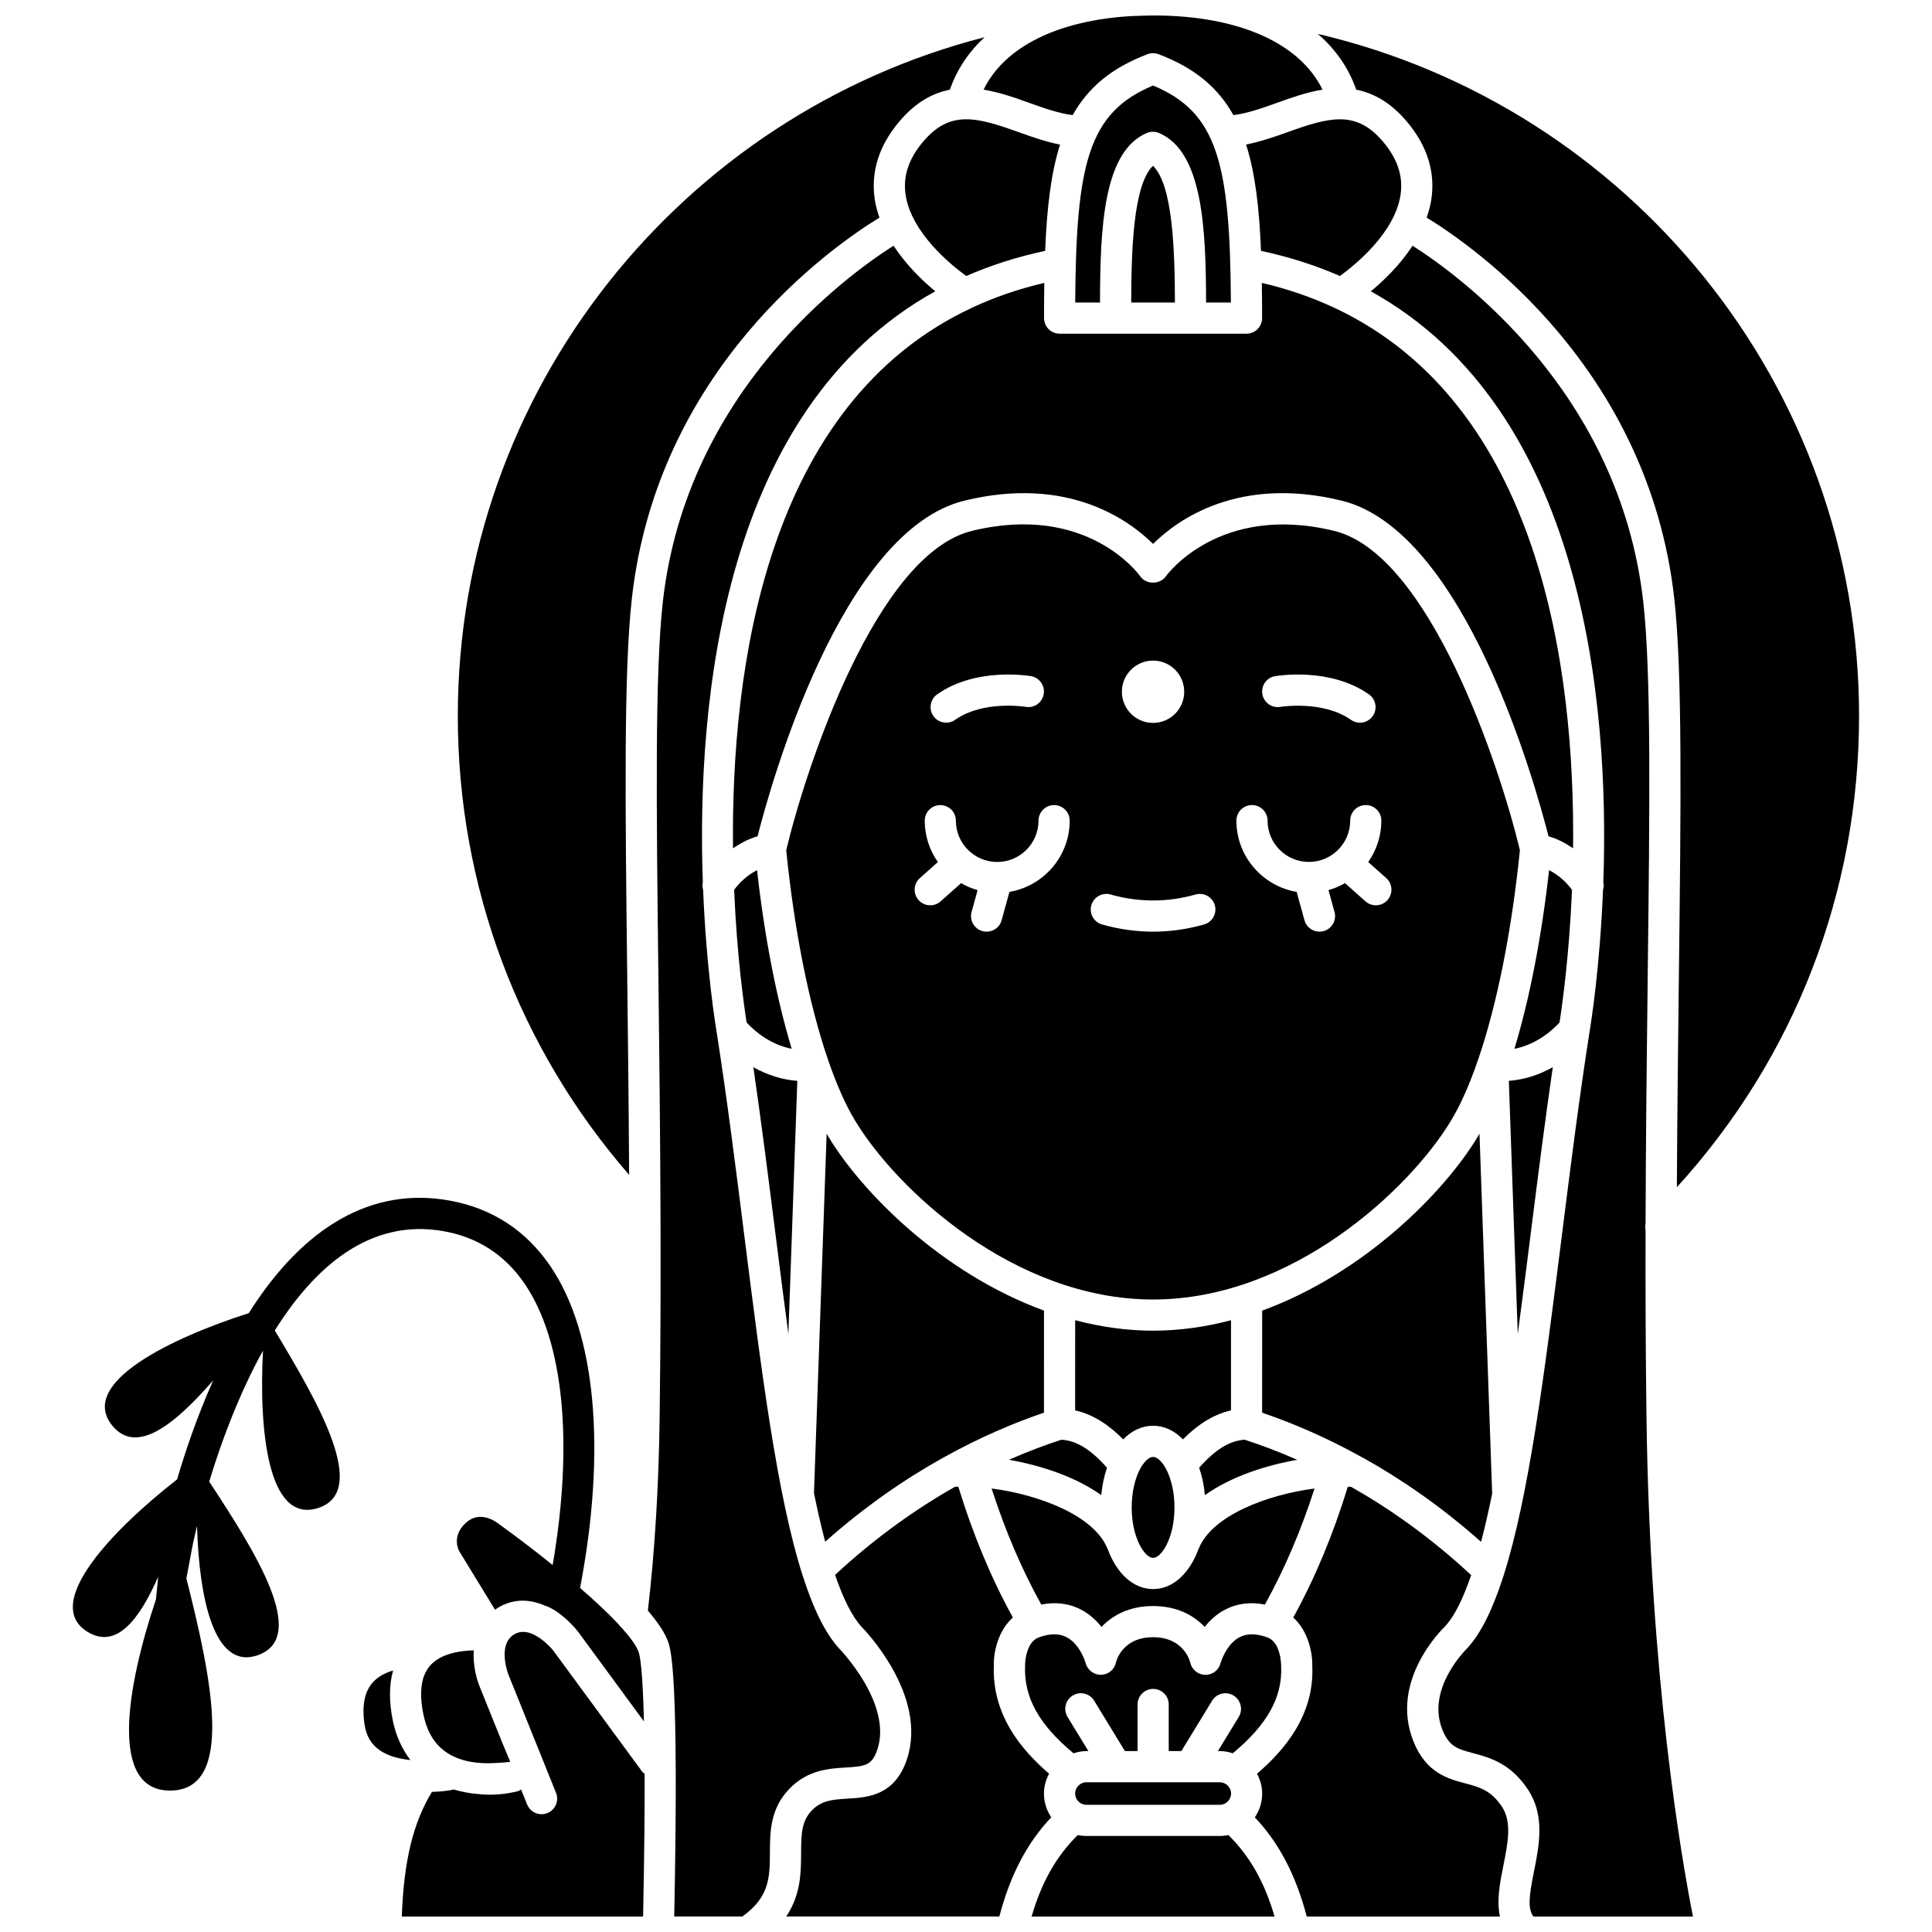
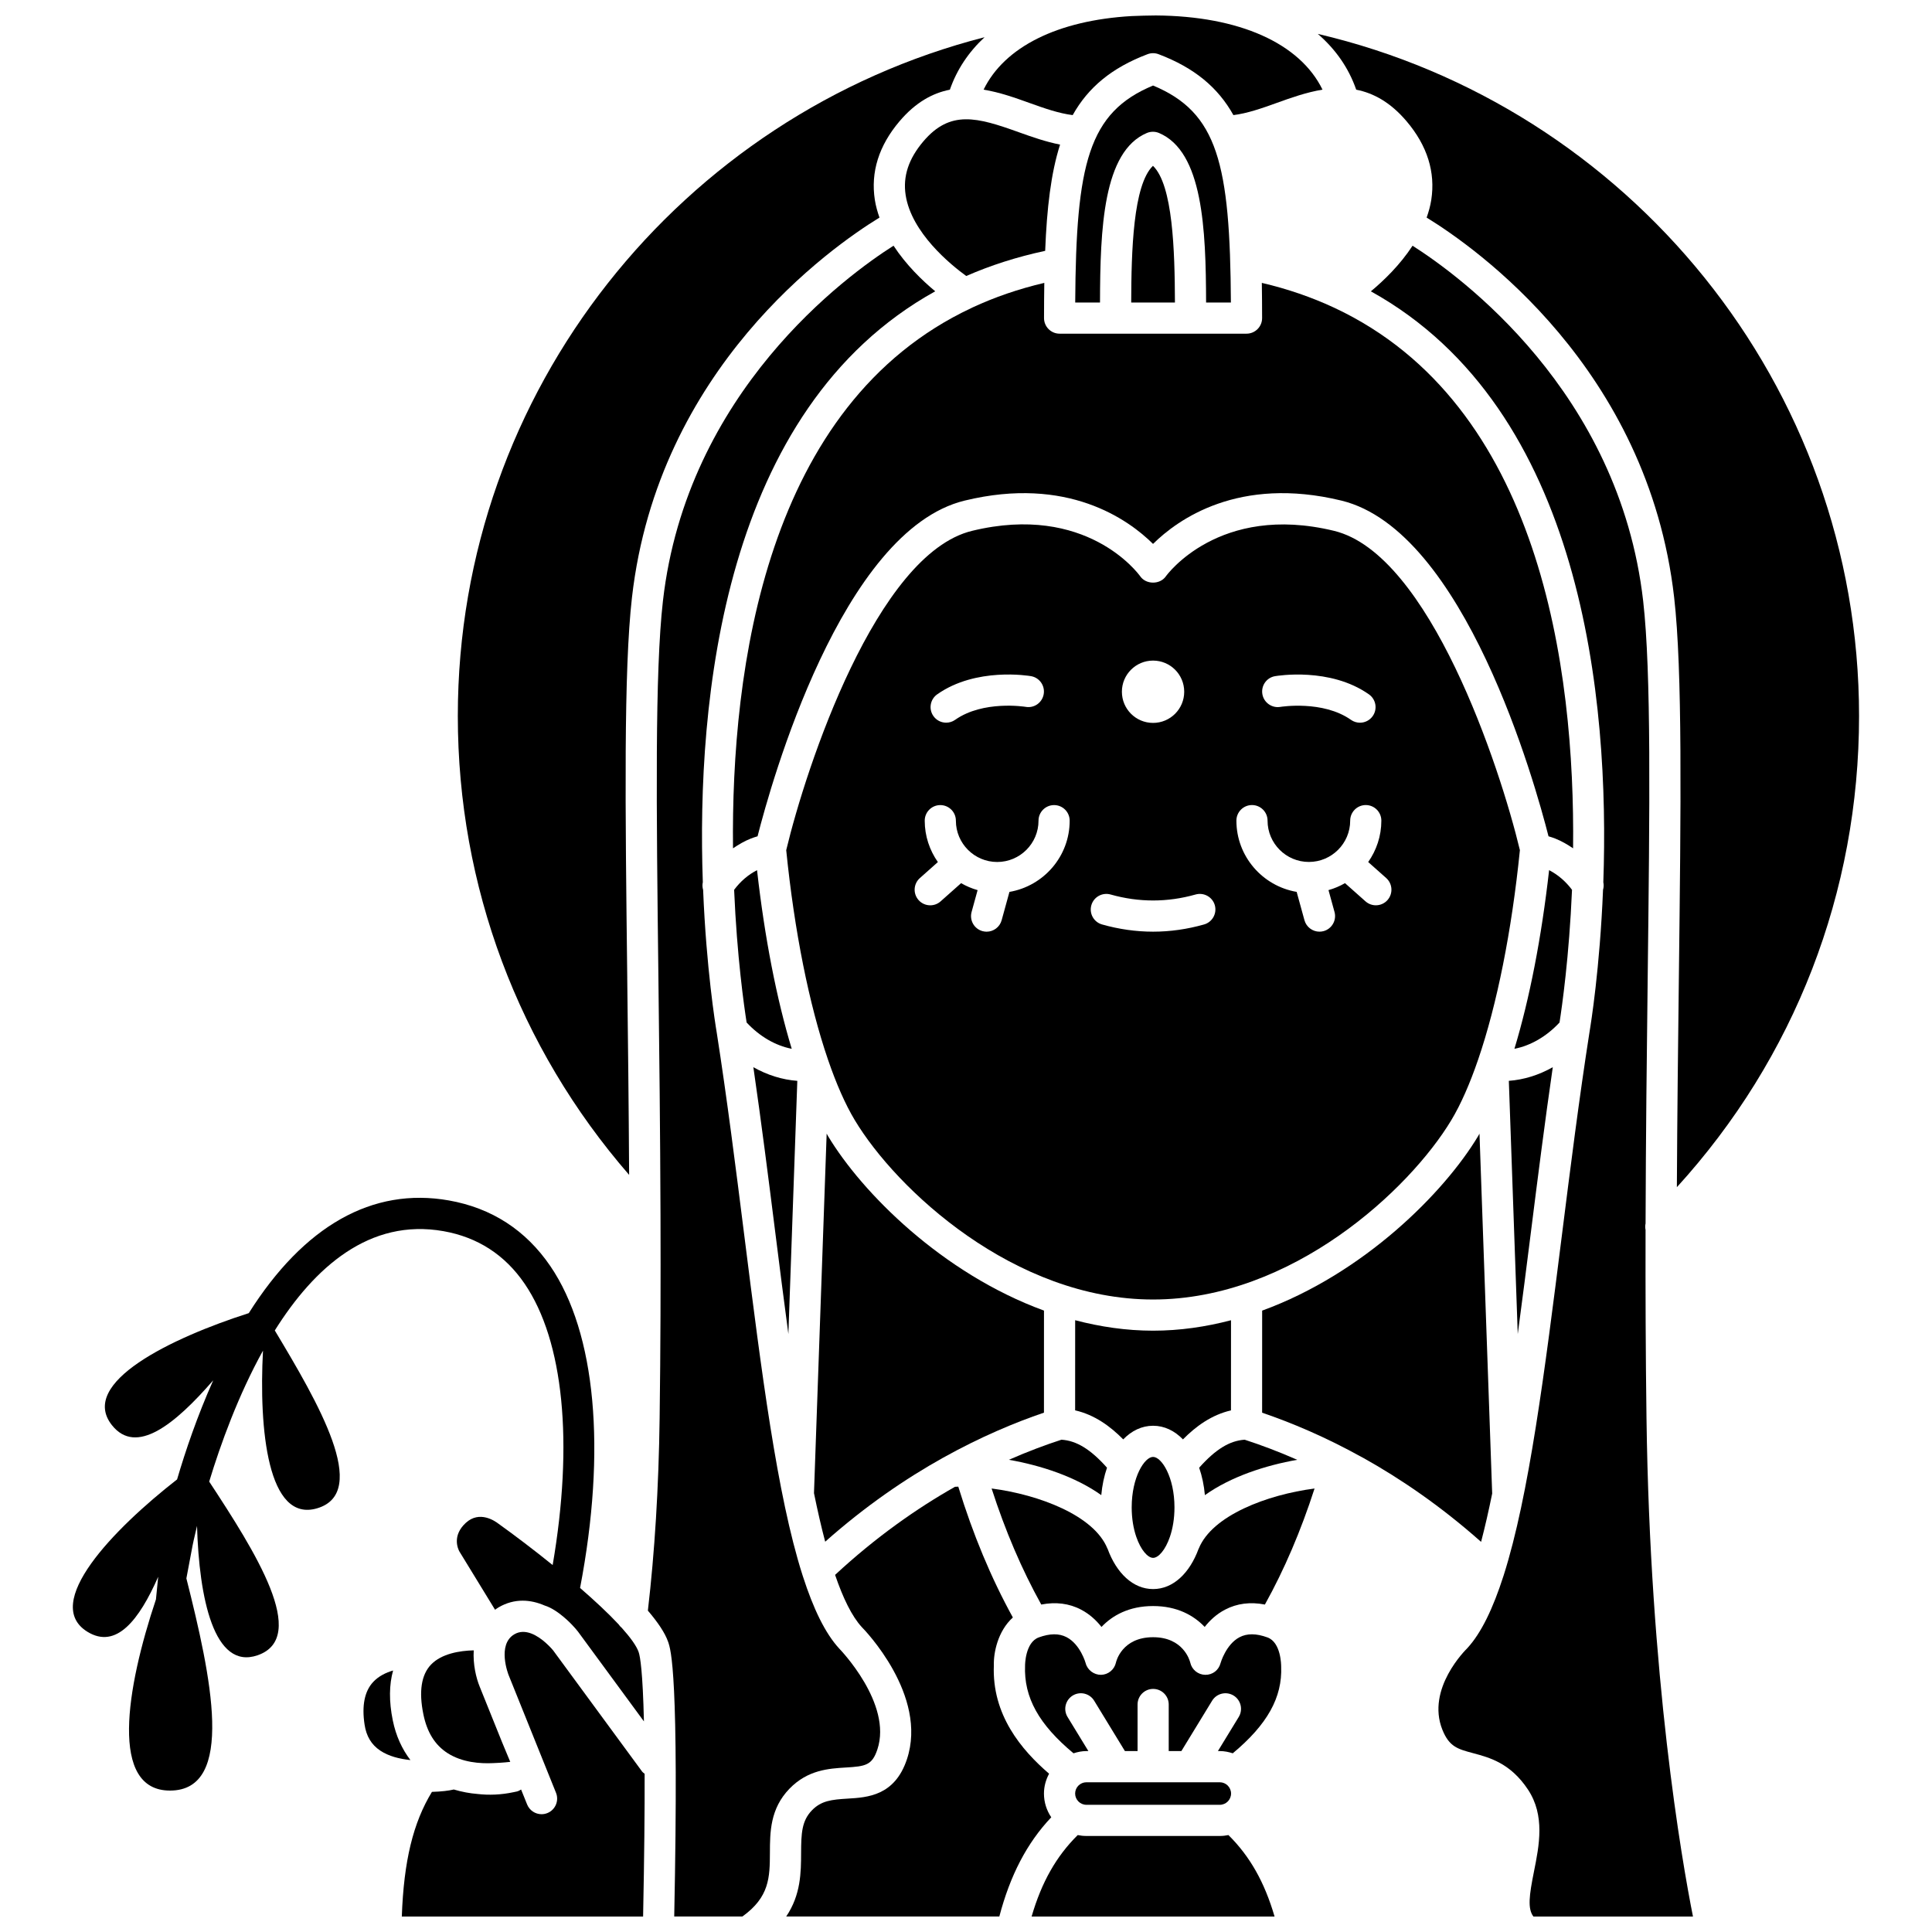
<svg xmlns="http://www.w3.org/2000/svg" width="800px" height="800px" version="1.1" viewBox="144 144 512 512">
  <defs>
    <clipPath id="g">
      <path d="m315 209h77v442.9h-77z" />
    </clipPath>
    <clipPath id="f">
      <path d="m250 576h65v75.902h-65z" />
    </clipPath>
    <clipPath id="e">
      <path d="m507 209h86v442.9h-86z" />
    </clipPath>
    <clipPath id="d">
      <path d="m476 537h68v114.9h-68z" />
    </clipPath>
    <clipPath id="c">
      <path d="m352 537h71v114.9h-71z" />
    </clipPath>
    <clipPath id="b">
      <path d="m417 630h65v21.902h-65z" />
    </clipPath>
    <clipPath id="a">
      <path d="m404 148.09h91v26.906h-91z" />
    </clipPath>
  </defs>
  <path d="m352.93 497.53 2.367-67.094c-4.004-0.293-7.965-1.535-11.648-3.621 2.086 14.359 3.965 29.152 5.781 43.578 1.148 9.086 2.297 18.219 3.5 27.137z" />
  <path d="m497.54 284.68c-30.566-7.418-44.445 11.863-44.582 12.059-1.543 2.211-5.227 2.211-6.773 0-0.559-0.781-14.281-19.426-44.582-12.059-25.332 6.152-43.961 62.527-49.246 84.621 2.168 21.535 6.09 40.969 11.047 55.449 0.016 0.043 0.027 0.082 0.043 0.125 2.18 6.352 4.555 11.766 7.07 15.957 11.035 18.387 42.25 47.551 79.055 47.551 36.805 0 68.02-29.168 79.055-47.555 2.516-4.191 4.891-9.605 7.07-15.957 0.016-0.043 0.027-0.082 0.043-0.125 4.957-14.484 8.875-33.918 11.047-55.449-5.293-22.09-23.934-78.473-49.246-84.617zm-15.645 38.512c0.594-0.098 14.586-2.434 24.891 4.824 1.863 1.312 2.312 3.891 0.996 5.758-0.805 1.141-2.082 1.75-3.379 1.75-0.82 0-1.652-0.242-2.375-0.754-7.465-5.262-18.613-3.453-18.723-3.438-2.219 0.383-4.379-1.129-4.762-3.371-0.387-2.242 1.105-4.383 3.352-4.769zm-32.324-4.129c4.562 0 8.258 3.695 8.258 8.258s-3.695 8.258-8.258 8.258-8.258-3.695-8.258-8.258c-0.004-4.559 3.699-8.258 8.258-8.258zm-57.211 8.949c10.305-7.262 24.277-4.922 24.871-4.824 2.246 0.391 3.75 2.531 3.359 4.777-0.391 2.242-2.512 3.758-4.769 3.359-0.223-0.031-11.273-1.797-18.699 3.438-0.723 0.512-1.555 0.754-2.375 0.754-1.297 0-2.578-0.605-3.379-1.75-1.316-1.863-0.867-4.438 0.992-5.754zm19.152 52.352-2.066 7.508c-0.504 1.832-2.168 3.035-3.981 3.035-0.363 0-0.73-0.051-1.098-0.148-2.199-0.605-3.492-2.879-2.887-5.074l1.594-5.793c-1.547-0.438-3.008-1.059-4.371-1.848l-5.438 4.832c-0.785 0.699-1.766 1.039-2.742 1.039-1.141 0-2.277-0.465-3.09-1.387-1.516-1.707-1.363-4.316 0.344-5.832l4.769-4.238c-2.18-3.117-3.484-6.887-3.484-10.973 0-2.281 1.852-4.129 4.129-4.129 2.281 0 4.129 1.852 4.129 4.129 0 6.039 4.91 10.949 10.949 10.949 6.039 0 10.949-4.91 10.949-10.949 0-2.281 1.852-4.129 4.129-4.129 2.281 0 4.129 1.852 4.129 4.129 0.004 9.48-6.918 17.328-15.965 18.879zm51.574 8.629c-4.477 1.27-9.023 1.91-13.512 1.91-4.492 0-9.039-0.645-13.512-1.91-2.195-0.621-3.469-2.902-2.844-5.098 0.621-2.195 2.914-3.461 5.098-2.844 7.484 2.113 15.035 2.117 22.527 0 2.184-0.617 4.477 0.652 5.098 2.844 0.613 2.195-0.66 4.477-2.856 5.098zm48.621-6.469c-0.812 0.922-1.949 1.387-3.09 1.387-0.977 0-1.953-0.344-2.742-1.039l-5.438-4.832c-1.363 0.793-2.82 1.41-4.371 1.848l1.594 5.793c0.602 2.195-0.691 4.473-2.887 5.074-0.363 0.098-0.734 0.148-1.098 0.148-1.812 0-3.473-1.207-3.981-3.035l-2.066-7.508c-9.047-1.547-15.969-9.398-15.969-18.883 0-2.281 1.852-4.129 4.129-4.129 2.281 0 4.129 1.852 4.129 4.129 0 6.039 4.91 10.949 10.949 10.949 6.039 0 10.949-4.91 10.949-10.949 0-2.281 1.852-4.129 4.129-4.129 2.281 0 4.129 1.852 4.129 4.129 0 4.086-1.305 7.859-3.484 10.973l4.769 4.238c1.703 1.52 1.859 4.129 0.348 5.836z" />
  <path d="m505.23 530.33c9.91 5.531 20.578 12.785 31.273 22.285 1.031-3.938 2.008-8.223 2.941-12.809l-3.363-95.375c-0.125 0.211-0.242 0.445-0.367 0.656-8.953 14.922-30.23 36.383-57.23 46.242l-0.008 27.051c7.633 2.598 16.746 6.391 26.621 11.891 0.047 0.008 0.086 0.035 0.133 0.059z" />
  <path d="m338.55 379.81c0.754 17.734 2.648 30.941 3.312 35.164 3.453 3.707 7.648 6.133 11.953 6.969-3.996-13.199-7.164-29.371-9.191-47.34-2.34 1.199-4.398 2.965-6.074 5.207z" />
  <path d="m560.6 379.81c-1.672-2.238-3.731-4-6.07-5.207-2.027 17.969-5.195 34.141-9.191 47.34 4.301-0.836 8.5-3.258 11.953-6.969 0.66-4.223 2.551-17.43 3.309-35.164z" />
  <path d="m497.67 225.6c-0.082-0.043-0.164-0.074-0.246-0.121-5.816-2.699-12.141-4.902-19.027-6.512 0.047 3 0.074 6.074 0.074 9.332 0 2.281-1.852 4.129-4.129 4.129h-49.535c-2.281 0-4.129-1.852-4.129-4.129 0-3.258 0.027-6.336 0.074-9.332-6.883 1.613-13.211 3.812-19.031 6.516-0.078 0.047-0.16 0.078-0.238 0.121-54.512 25.535-63.754 95.488-63.227 143.21 1.492-1.012 3.039-1.918 4.711-2.582 0.57-0.227 1.176-0.422 1.797-0.605 3.547-13.945 22.223-81.039 54.891-88.965 27.227-6.613 43.371 5.004 49.914 11.48 6.547-6.473 22.695-18.094 49.914-11.48 32.672 7.934 51.344 75.02 54.891 88.965 0.621 0.188 1.227 0.379 1.797 0.605 1.672 0.664 3.227 1.574 4.715 2.582 0.535-47.734-8.707-117.68-63.215-143.22z" />
  <path d="m424.93 182.32c-3.715-0.73-7.348-1.992-10.914-3.273-11.062-3.977-18.199-5.992-25.344 2.449-3.898 4.609-5.426 9.25-4.668 14.191 1.531 9.969 11.836 18.387 16.059 21.457 6.394-2.801 13.352-5.047 20.918-6.668 0.445-11.324 1.531-20.609 3.949-28.156z" />
  <path d="m546.22 497.54c1.203-8.922 2.356-18.059 3.504-27.148 1.816-14.426 3.695-29.219 5.781-43.578-3.68 2.086-7.644 3.324-11.648 3.621z" />
  <path d="m431.91 616.32c-1.648 0-2.988 1.344-2.988 2.988 0 1.648 1.344 2.984 2.988 2.984h35.344c1.648 0 2.988-1.34 2.988-2.984 0-1.648-1.344-2.988-2.988-2.988z" />
  <path d="m483.52 585.64c0-0.316-0.012-6.391-3.633-7.707-2.981-1.086-5.402-1.098-7.402-0.051-3.602 1.891-5.012 6.816-5.027 6.867-0.48 1.852-2.098 3.133-4.07 3.098-1.906-0.039-3.547-1.375-3.957-3.242-0.16-0.648-1.887-6.727-9.848-6.727-8.273 0-9.793 6.453-9.848 6.727-0.414 1.867-2.047 3.203-3.957 3.242-1.844 0.016-3.594-1.246-4.07-3.098-0.004-0.023-1.387-4.981-5.059-6.883-1.992-1.031-4.402-1.012-7.367 0.066-3.621 1.316-3.633 7.387-3.629 7.449-0.348 8.457 3.68 15.645 12.84 23.262 1.086-0.352 2.227-0.59 3.426-0.59h0.512l-5.519-9.039c-1.188-1.945-0.574-4.484 1.375-5.68 1.945-1.184 4.488-0.578 5.68 1.375l8.148 13.344h3.352v-12.344c0-2.281 1.852-4.129 4.129-4.129 2.281 0 4.129 1.852 4.129 4.129v12.344h3.352l8.148-13.344c1.188-1.945 3.734-2.559 5.68-1.375 1.949 1.188 2.559 3.731 1.375 5.68l-5.519 9.039h0.512c1.203 0 2.34 0.238 3.426 0.59 9.137-7.617 13.164-14.789 12.824-23.004z" />
  <path d="m470.2 224.17c-0.211-36.844-3.508-50.371-20.629-57.504-17.121 7.133-20.418 20.66-20.629 57.504h6.57c0.051-19.543 0.809-40.012 12.414-44.926 1.031-0.434 2.188-0.434 3.223 0 11.648 4.934 12.422 25.527 12.477 44.926z" />
  <path d="m503.42 167.77c4.539 0.887 9.074 3.324 13.359 8.391 5.469 6.457 7.66 13.457 6.523 20.812-0.25 1.613-0.695 3.172-1.227 4.691 12.773 7.824 58.672 39.922 65.594 100.68 2.219 19.457 1.789 55.371 1.246 100.84-0.207 17.402-0.43 35.961-0.527 55.434 31.199-34.234 48.281-78.176 48.281-124.87 0-87.844-61.344-161.58-143.43-180.76 4.731 4.086 8.188 9.051 10.176 14.789z" />
  <path d="m363.44 445.08c-0.125-0.207-0.242-0.441-0.367-0.656l-3.359 95.273c0.938 4.606 1.926 8.918 2.969 12.871 10.699-9.5 21.371-16.75 31.281-22.277 0.016-0.008 0.031-0.02 0.055-0.027 9.887-5.504 19.004-9.301 26.641-11.898l0.008-27.047c-27-9.855-48.273-31.316-57.227-46.238z" />
  <path d="m461.7 554.35c-0.016 0.043-0.051 0.07-0.066 0.113-2.359 6.441-6.742 10.656-12.051 10.656s-9.691-4.211-12.051-10.652c-0.02-0.043-0.055-0.074-0.07-0.121-3.543-8.715-18.07-14.246-30.676-15.879 3.637 11.254 7.973 21.41 13.16 30.754 3.848-0.746 7.402-0.312 10.57 1.359 2.289 1.203 4.047 2.867 5.387 4.578 2.867-3.027 7.281-5.539 13.676-5.539 6.398 0 10.809 2.508 13.676 5.539 1.34-1.715 3.098-3.379 5.387-4.578 3.172-1.668 6.723-2.106 10.57-1.359 5.188-9.344 9.523-19.5 13.16-30.75-12.598 1.633-27.125 7.16-30.672 15.879z" />
  <path d="m428.93 493.87-0.008 23.887c5.168 1.176 9.355 4.254 12.746 7.695 2.219-2.297 4.926-3.613 7.914-3.613 2.984 0 5.695 1.316 7.914 3.613 3.391-3.434 7.57-6.508 12.727-7.684l0.008-23.891c-6.633 1.738-13.531 2.766-20.648 2.766-7.117-0.004-14.016-1.031-20.652-2.773z" />
  <path d="m411.37 530.86c8.43 1.473 17.598 4.461 24.48 9.363 0.234-2.633 0.762-5.062 1.52-7.266-4.352-4.891-8.074-7.16-12.07-7.422-4.168 1.352-8.855 3.094-13.93 5.324z" />
  <path d="m443.91 543.47c0 3.012 0.48 5.637 1.195 7.75 0 0.004 0.004 0.004 0.004 0.008 0 0.004 0 0.008 0.004 0.012 1.199 3.523 3.059 5.609 4.469 5.609s3.266-2.078 4.465-5.598c0.004-0.008 0-0.016 0.004-0.023 0.004-0.008 0.008-0.012 0.008-0.016 0.715-2.109 1.188-4.738 1.188-7.738 0-8.043-3.41-13.379-5.672-13.379-2.254 0-5.664 5.336-5.664 13.375z" />
  <path d="m461.79 532.96c0.762 2.199 1.281 4.629 1.52 7.266 6.879-4.902 16.043-7.883 24.469-9.363-5.074-2.231-9.766-3.977-13.93-5.324-3.992 0.262-7.711 2.539-12.059 7.422z" />
  <g clip-path="url(#g)">
    <path d="m368.16 612.41c5.242-0.312 6.961-0.609 8.352-4.785 4.051-12.148-9.953-26.578-10.094-26.723-3.773-4.082-6.906-10.676-9.629-19.121-0.074-0.164-0.117-0.336-0.164-0.508-6.691-21.062-10.82-53.684-15.379-89.855-2.258-17.922-4.594-36.461-7.324-53.898-0.363-2.156-2.742-16.906-3.586-37.68-0.199-0.668-0.234-1.363-0.082-2.062-1.668-47.84 5.168-125.32 61.594-156.58-3.418-2.836-7.715-6.988-11.051-12.086-12.367 7.863-54.781 38.629-61.113 94.152-2.16 18.938-1.734 54.625-1.199 99.805 0.234 19.629 0.48 40.773 0.555 63.004v0.031c0.059 17.281 0.016 35.203-0.23 53.68-0.246 18.434-1.309 35.566-3.117 51.047 2.574 3.019 4.531 5.859 5.367 8.273 0.73 2.102 2.918 8.441 1.617 72.789h18.066c7.168-5.144 7.269-10.352 7.293-16.879 0.016-5.469 0.043-11.668 5.172-16.98 4.856-5.012 10.453-5.352 14.953-5.625z" />
  </g>
  <g clip-path="url(#f)">
    <path d="m314.13 613.43-23.539-32.055s-0.773-0.953-1.973-2.019c-0.008-0.004-0.012-0.012-0.016-0.016-2.051-1.816-5.356-3.953-8.285-2.242-4.688 2.734-1.578 10.684-1.547 10.766l6.481 16.098c0.07 0.141 0.121 0.281 0.172 0.43l5.926 14.719c0.852 2.113-0.172 4.523-2.289 5.371-0.508 0.203-1.027 0.301-1.539 0.301-1.637 0-3.184-0.98-3.832-2.59l-1.59-3.949c-0.348 0.207-0.699 0.418-1.109 0.516-0.074 0.016-0.391 0.09-0.875 0.184-3.348 0.715-6.543 0.828-9.617 0.473-1.992-0.156-4.098-0.551-6.234-1.18-1.375 0.32-3.234 0.555-5.797 0.629-4.977 8.152-7.461 18.305-7.984 33.051h63.945c0.32-15.941 0.434-28.285 0.406-37.844-0.246-0.211-0.512-0.375-0.703-0.641z" />
  </g>
  <path d="m248.09 599.91c-1.027-5.059-0.969-9.457 0.086-13.211-1.895 0.555-3.852 1.492-5.316 3.078-2.25 2.449-3.008 6.238-2.242 11.27 0.461 3.07 1.816 5.316 4.129 6.867 2.254 1.512 5.164 2.231 8.02 2.523-2.207-2.891-3.828-6.359-4.676-10.527z" />
  <g clip-path="url(#e)">
    <path d="m580.09 469.93c-0.121-0.57-0.117-1.137 0.004-1.707 0.066-23.02 0.32-44.887 0.562-65.145 0.535-45.18 0.961-80.863-1.199-99.805-6.328-55.523-48.742-86.289-61.113-94.152-3.336 5.106-7.633 9.25-11.051 12.086 56.441 31.258 63.273 108.75 61.605 156.59 0.148 0.68 0.113 1.363-0.078 2.019-0.844 20.785-3.223 35.555-3.586 37.707-2.731 17.438-5.066 35.973-7.324 53.898-4.57 36.277-8.715 68.98-15.402 90-0.031 0.105-0.059 0.207-0.102 0.309-2.715 8.441-5.828 15.023-9.578 19.078-0.289 0.289-10.957 10.695-6.578 21.602 1.809 4.5 4.051 5.106 8.133 6.195 4.41 1.18 9.898 2.656 14.539 9.641 4.574 6.891 2.984 14.809 1.582 21.797-1.254 6.242-1.715 9.77-0.141 11.855h42.289c-3.004-15.148-11.395-63.336-12.316-132.11-0.23-17.109-0.285-33.75-0.246-49.855z" />
  </g>
  <g clip-path="url(#d)">
-     <path d="m532.24 616.59c-4.598-1.23-10.312-2.762-13.66-11.102-6.477-16.148 7.766-29.898 8.371-30.477 2.57-2.781 4.848-7.508 6.926-13.594-10.852-10.074-21.734-17.684-31.82-23.391-0.285-0.016-0.574-0.027-0.867-0.039-3.918 12.758-8.688 24.172-14.461 34.668 4.019 3.656 5.129 9.438 5.039 12.922 0.551 12.934-7.324 22.188-14.641 28.48 0.84 1.574 1.359 3.34 1.359 5.25 0 2.336-0.719 4.508-1.945 6.309 6.453 6.828 10.887 15.359 13.762 26.289h51.195c-0.922-4.262 0.012-9.047 0.906-13.484 1.195-5.941 2.32-11.555-0.363-15.602-2.918-4.387-5.953-5.203-9.801-6.231z" />
-   </g>
+     </g>
  <g clip-path="url(#c)">
    <path d="m420.66 619.3c0-1.902 0.52-3.672 1.359-5.25-7.312-6.293-15.184-15.582-14.637-28.758-0.094-3.266 1.016-9 5.035-12.645-5.773-10.496-10.543-21.914-14.461-34.668-0.297 0.008-0.59 0.023-0.883 0.039-10.066 5.699-20.93 13.293-31.766 23.34 2.113 6.184 4.449 10.988 7.078 13.84 0.629 0.633 17.613 18.066 11.957 35.035-3.227 9.668-10.426 10.102-15.691 10.418-4.269 0.258-7.012 0.547-9.496 3.117-2.688 2.789-2.836 6.098-2.856 11.273-0.016 5.109-0.043 11.074-3.945 16.848h56.48c2.875-10.926 7.305-19.465 13.762-26.289-1.219-1.793-1.938-3.965-1.938-6.301z" />
  </g>
  <g clip-path="url(#b)">
    <path d="m467.25 630.55h-35.344c-0.789 0-1.559-0.082-2.297-0.238-5.652 5.586-9.562 12.441-12.223 21.59h64.387c-2.664-9.148-6.57-16.004-12.223-21.59-0.746 0.156-1.512 0.238-2.301 0.238z" />
  </g>
  <path d="m269.54 581.36c-3.762 0.086-8.551 0.891-11.32 3.781-2.57 2.688-3.254 7.113-2.027 13.137 0.977 4.797 3.074 8.172 6.418 10.32 3.871 2.481 8.633 2.809 12.051 2.648 2.504-0.082 4.559-0.336 4.559-0.336s-1.629-3.894-2.144-5.148l-5.965-14.809c-0.949-2.324-1.789-5.91-1.57-9.594z" />
  <path d="m443.78 224.17h11.59c-0.047-13.695-0.535-31.141-5.824-36.23-5.266 5.098-5.727 22.605-5.766 36.23z" />
  <path d="m310.23 403.18c-0.539-45.469-0.969-81.383 1.246-100.84 6.926-60.754 52.82-92.848 65.594-100.68-0.531-1.52-0.977-3.078-1.227-4.691-1.141-7.352 1.055-14.355 6.523-20.812 4.285-5.062 8.82-7.5 13.359-8.387 1.848-5.328 4.969-9.984 9.191-13.906-80.156 20.551-139.59 93.398-139.59 179.88 0 45.066 16.066 87.84 45.398 121.61-0.102-18.277-0.305-35.758-0.5-52.176z" />
-   <path d="m510.48 181.5c-7.144-8.438-14.281-6.426-25.344-2.449-3.539 1.273-7.231 2.523-10.918 3.254 2.426 7.551 3.508 16.84 3.957 28.172 7.566 1.621 14.523 3.871 20.918 6.668 4.227-3.078 14.527-11.488 16.059-21.457 0.754-4.941-0.773-9.582-4.672-14.188z" />
  <g clip-path="url(#a)">
    <path d="m416.81 171.28c4.031 1.453 7.867 2.781 11.465 3.223 4.094-7.32 10.324-12.535 19.832-16.141 0.945-0.359 1.98-0.359 2.93 0 9.508 3.606 15.738 8.816 19.832 16.141 3.598-0.441 7.434-1.766 11.465-3.223 3.777-1.359 7.894-2.832 12.145-3.523-5.988-12.27-21.992-19.5-44.152-19.66-2.164 0.008-4.316 0.082-6.465 0.164-19.586 1.137-33.664 8.164-39.199 19.5 4.254 0.688 8.371 2.16 12.148 3.519z" />
  </g>
  <path d="m261.52 470.27c9.07 1.602 16.309 6.289 21.516 13.934 10.355 15.191 12.988 42.117 7.426 74.551-5.055-4.086-10.148-7.938-14.348-10.945-0.941-0.727-5.027-3.582-8.668-0.238-3.699 3.398-2.07 6.906-1.707 7.574l9.457 15.453c0.309-0.215 0.609-0.438 0.949-0.641 4.254-2.481 8.527-2.062 12.199-0.477 3.562 1.086 7.289 5.148 7.289 5.148 0.59 0.609 1.105 1.207 1.539 1.762l17.477 23.797c-0.312-13.168-0.988-17.176-1.398-18.367-0.578-1.664-2.207-3.894-4.477-6.426-0.32-0.27-0.598-0.562-0.824-0.914-2.754-2.953-6.324-6.277-10.219-9.656l-0.004-0.004c7.008-36.594 4.188-67.59-7.871-85.281-6.512-9.551-15.562-15.406-26.902-17.414-20.277-3.582-38.418 6.731-53.023 29.867-20.457 6.551-45.188 18.43-36.266 29.688 6.426 8.109 16.672-0.168 26.844-11.887-4.246 9.512-7.391 18.816-9.578 26.266-16.934 13.215-35.969 32.906-23.73 40.395 7.594 4.644 13.668-3.09 18.723-14.598l-0.594 5.988c-7.91 23.633-12.359 50.676 3.715 50.676 17.484 0 10.887-30.32 4.348-56.23l1.641-8.707c0.023-0.129 0.418-2.066 1.18-5.199 0.547 19.059 4.473 38.266 16.035 34.285 13.832-4.762-0.723-27.629-12.809-46.031 3.023-9.965 7.699-22.867 14.254-34.707-1.105 20.91 1.242 45.699 14.379 41.777 14.16-4.231 0.133-28.141-11.25-47.125 10.492-16.734 25.121-29.777 44.699-26.312z" />
</svg>